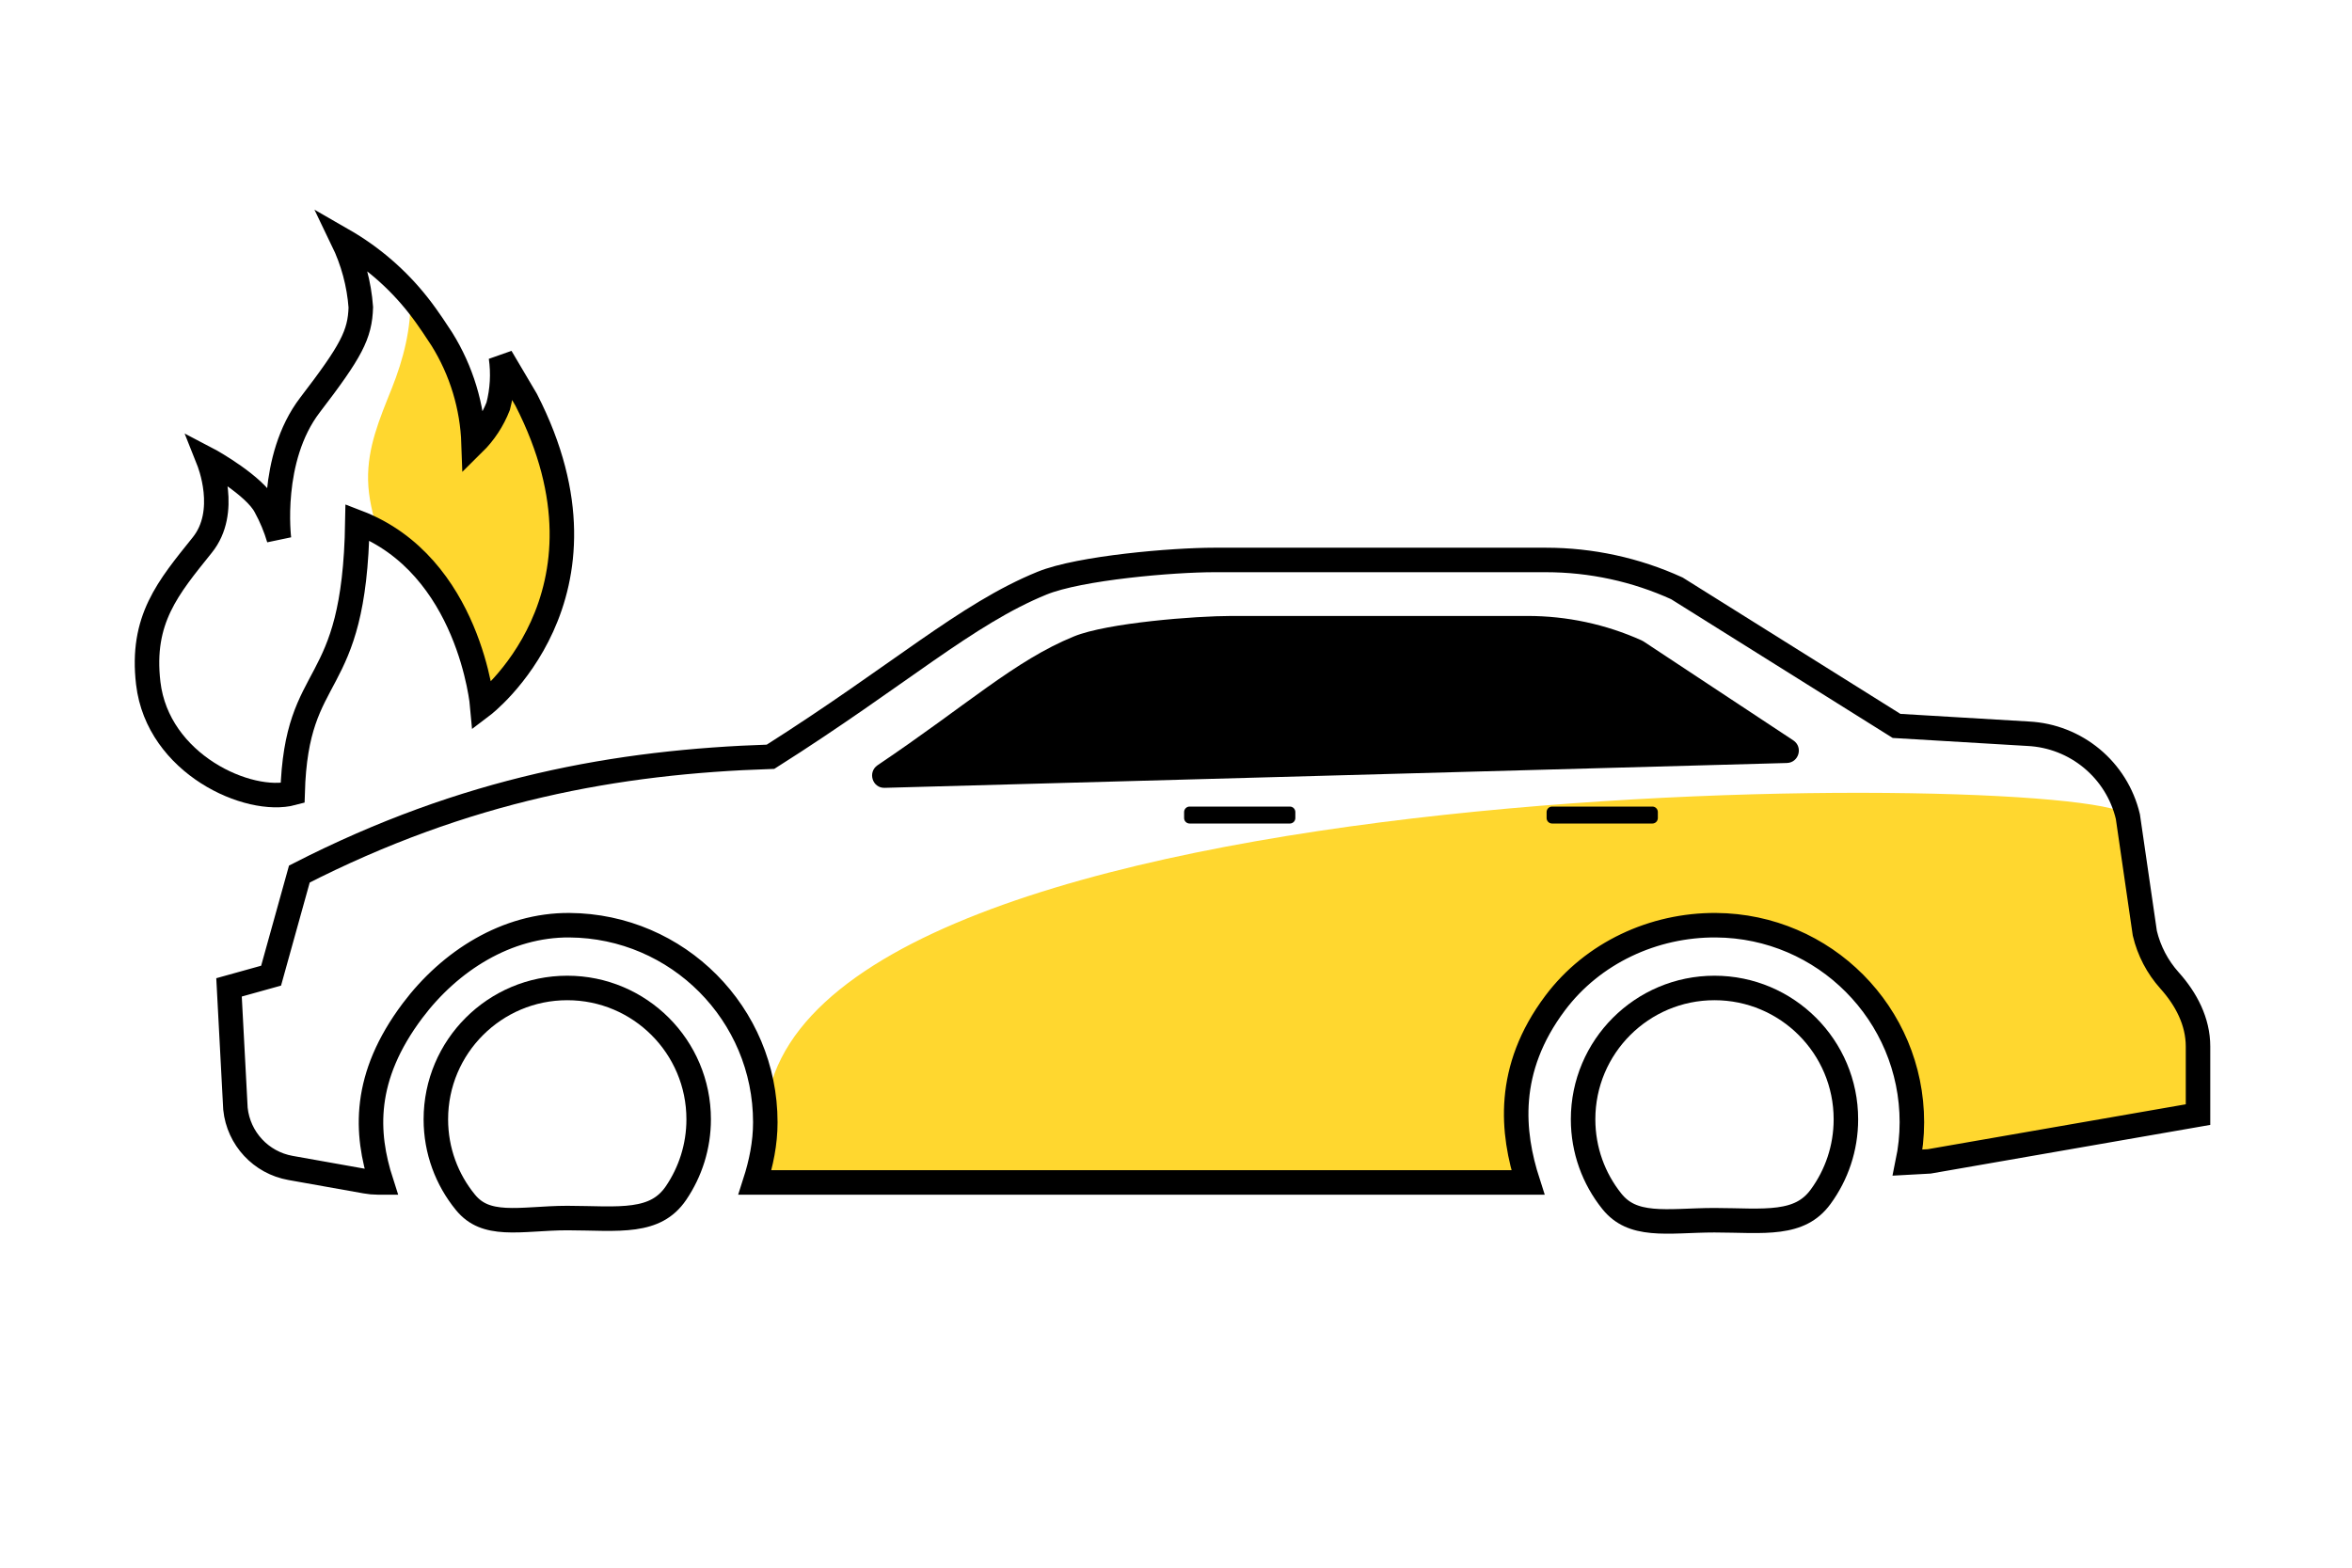
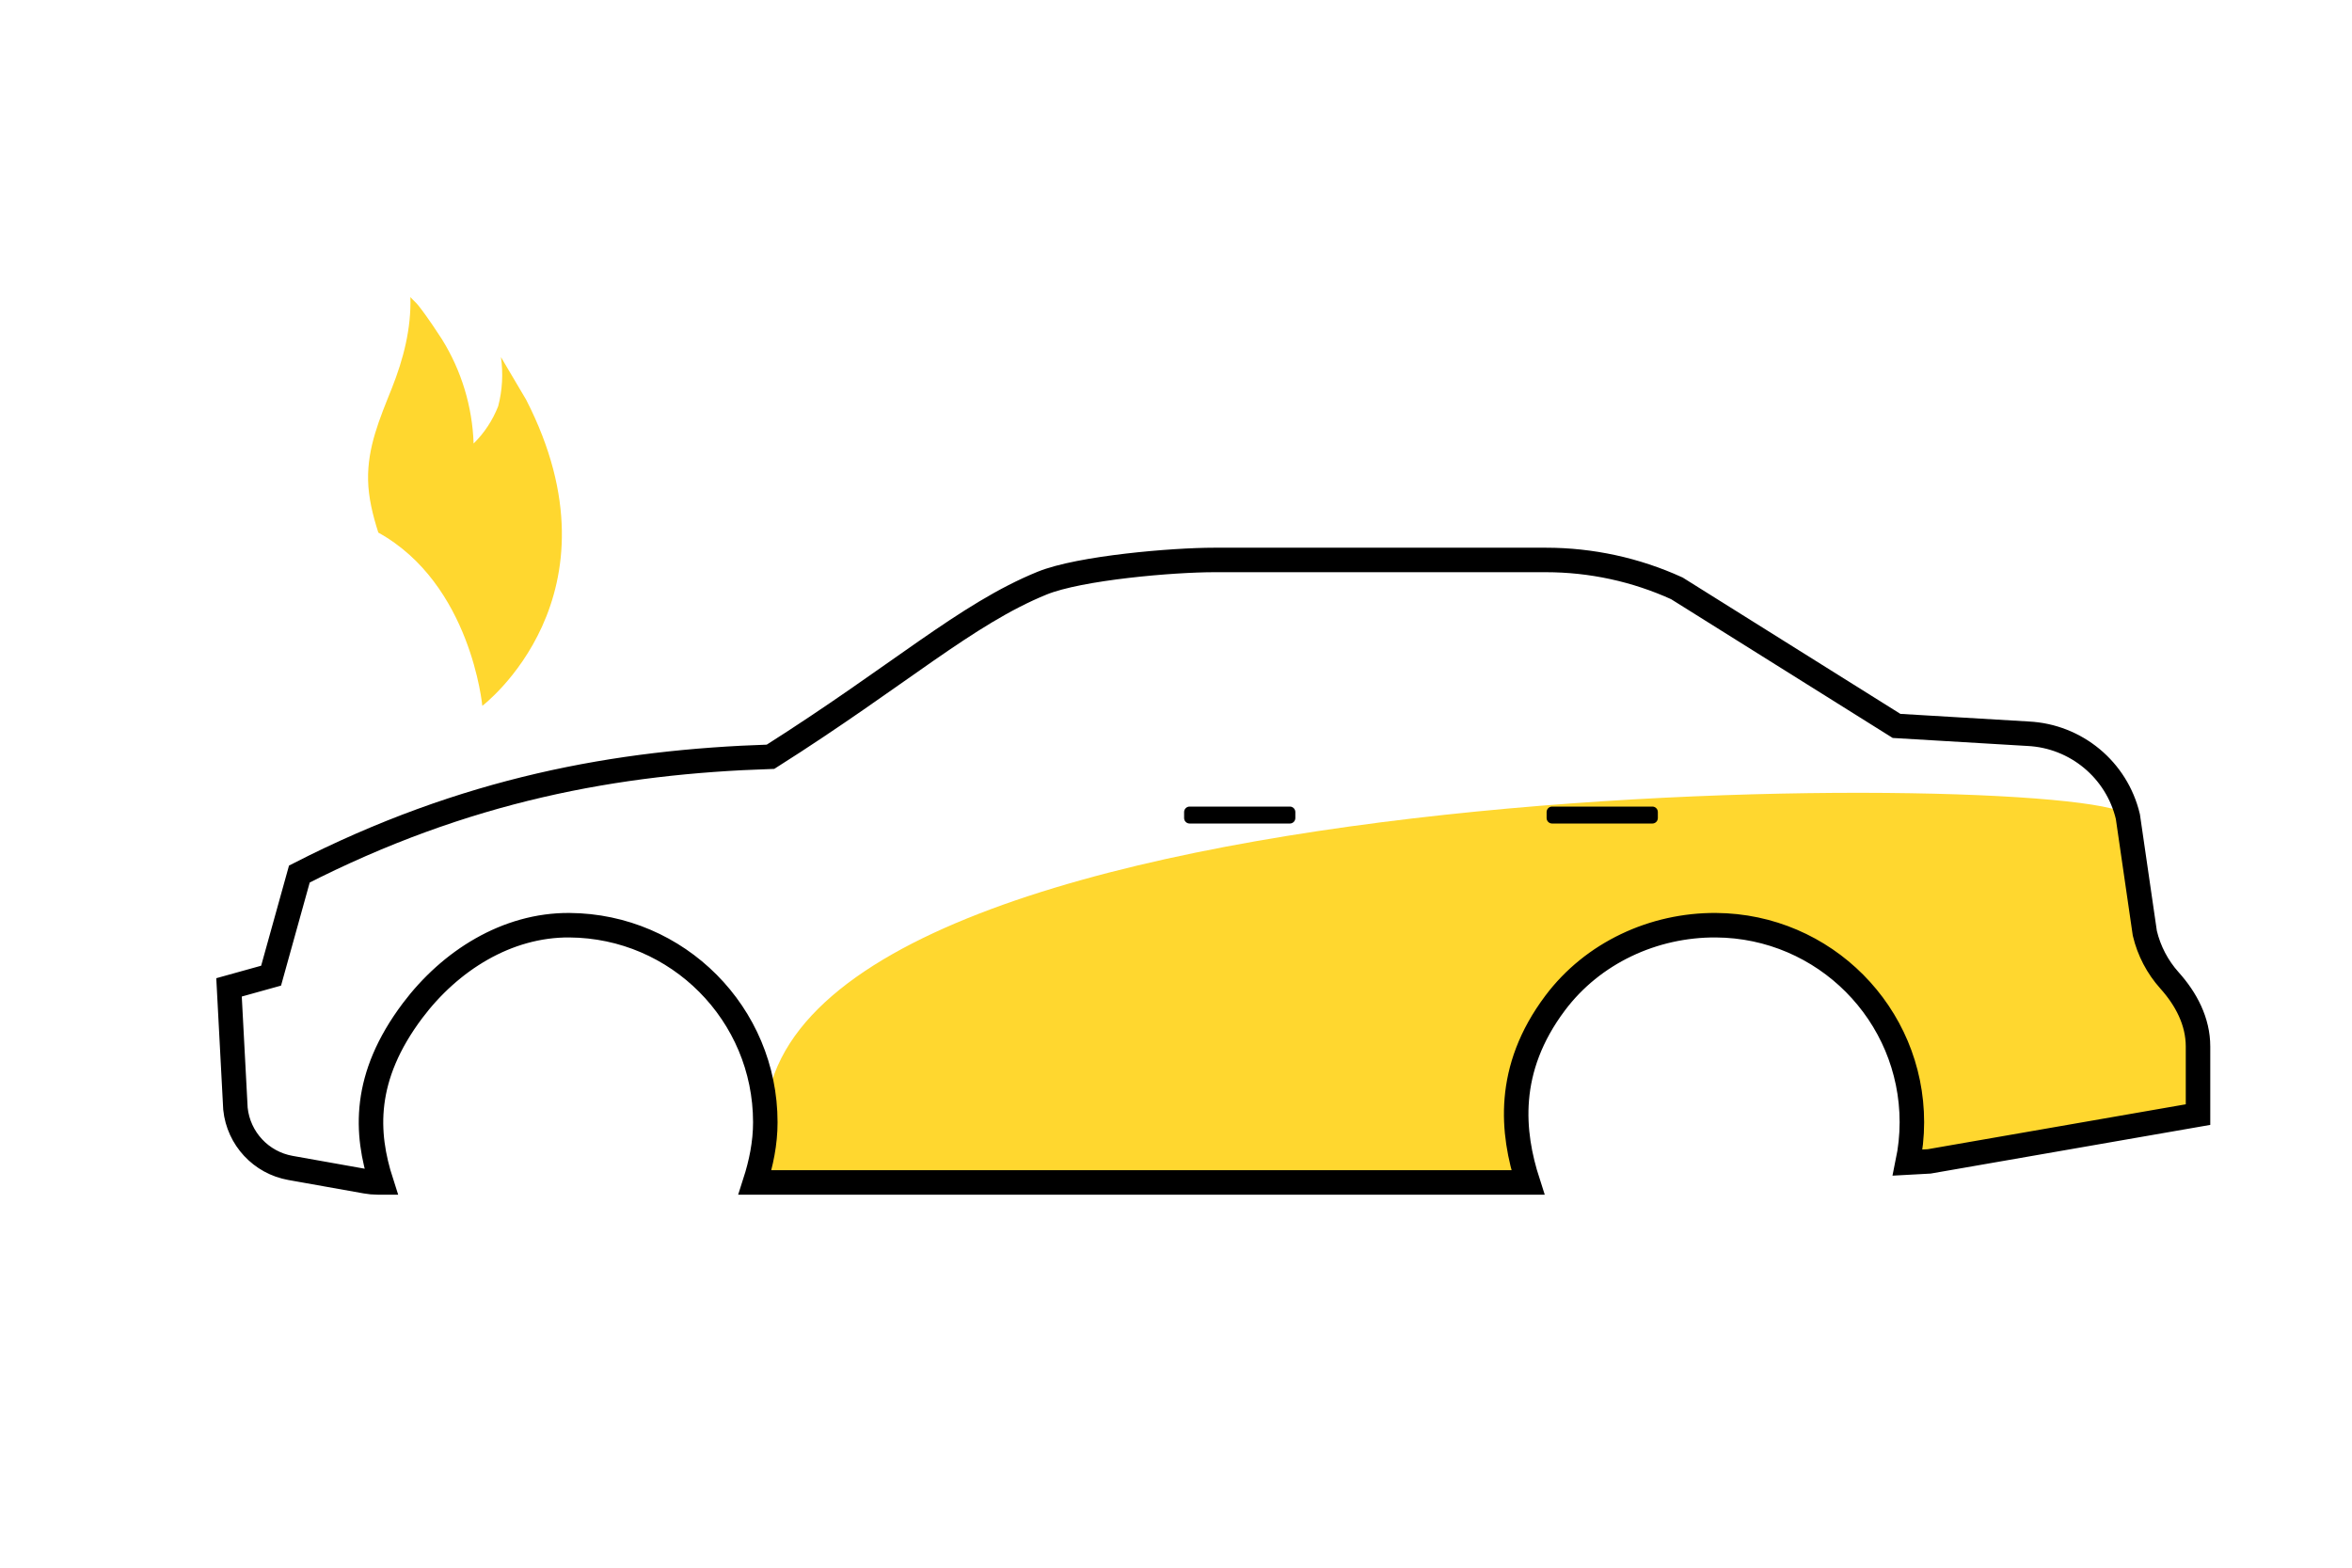
<svg xmlns="http://www.w3.org/2000/svg" xmlns:xlink="http://www.w3.org/1999/xlink" width="96" height="64" viewBox="0 19.2 96 48" version="1.1">
  <defs>
-     <path d="M17.154 30.033C13.916 30.033 11.29 32.658 11.29 35.895C11.29 37.3 11.784 38.59 12.609 39.599C13.683 40.916 15.321 40.426 17.154 40.426C19.174 40.426 20.953 40.736 22.009 39.183C22.644 38.245 23.017 37.113 23.017 35.895C23.017 32.658 20.392 30.033 17.154 30.033Z" id="path_1" />
-     <path d="M63.979 30.033C60.741 30.033 58.116 32.658 58.116 35.895C58.116 37.277 58.594 38.548 59.395 39.55C60.469 40.895 62.124 40.515 63.979 40.515C65.925 40.515 67.649 40.81 68.715 39.352C69.425 38.382 69.843 37.187 69.843 35.895C69.843 32.658 67.217 30.033 63.979 30.033Z" id="path_2" />
    <clipPath id="clip_1">
      <use xlink:href="#path_1" />
    </clipPath>
    <clipPath id="clip_2">
      <use xlink:href="#path_2" />
    </clipPath>
  </defs>
  <g id="iconstateburned" fill-opacity="1">
-     <path d="M-230 -2371L-230 -2371L-230 -2275L-326 -2275L-326 -2371L-230 -2371Z" id="iconstateburned" fill="none" stroke="none" />
    <g id="Group-32" transform="translate(6 21)">
      <path d="M25.237 36.016C25.237 36.878 25.065 37.693 24.815 38.472L25.016 38.472L56.364 38.472C55.711 36.447 55.437 33.86 57.478 31.145C59.012 29.103 61.487 27.955 64.041 27.972C68.461 27.999 72.036 31.591 72.036 36.016C72.036 36.58 71.975 37.13 71.864 37.661L72.745 37.612L83.715 35.704L83.715 32.922C83.715 31.901 83.233 30.984 82.55 30.224C82.058 29.676 81.714 29.016 81.544 28.299L80.852 23.538C80.4 21.628 25.451 21.095 25.237 36.016" id="Fill-261" fill="#FFD72F" fill-rule="evenodd" stroke="none" />
-       <path d="M67.196 20.425L61.094 16.393C61.064 16.375 61.034 16.358 61.002 16.342C59.54 15.684 57.953 15.346 56.349 15.346L44.27 15.346C42.803 15.346 39.196 15.626 37.838 16.18C35.419 17.165 33.452 18.997 29.822 21.438C29.404 21.72 29.604 22.378 30.109 22.363L66.931 21.349C67.425 21.336 67.606 20.697 67.196 20.425" id="Fill-263" fill="#000000" fill-rule="evenodd" stroke="none" />
      <g id="Fill-265">
        <g clip-path="url(#clip_1)">
          <use xlink:href="#path_1" fill="none" stroke="#000000" stroke-width="2" />
        </g>
      </g>
      <g id="Fill-267">
        <g clip-path="url(#clip_2)">
          <use xlink:href="#path_2" fill="none" stroke="#000000" stroke-width="2" />
        </g>
      </g>
      <path d="M46.648 23.82L42.555 23.82C42.432 23.82 42.331 23.72 42.331 23.597L42.331 23.351C42.331 23.228 42.432 23.128 42.555 23.128L46.648 23.128C46.77 23.128 46.871 23.228 46.871 23.351L46.871 23.597C46.871 23.72 46.77 23.82 46.648 23.82" id="Fill-269" fill="#000000" fill-rule="evenodd" stroke="none" />
      <path d="M61.444 23.82L57.351 23.82C57.228 23.82 57.127 23.72 57.127 23.597L57.127 23.351C57.127 23.228 57.228 23.128 57.351 23.128L61.444 23.128C61.567 23.128 61.667 23.228 61.667 23.351L61.667 23.597C61.667 23.72 61.567 23.82 61.444 23.82" id="Fill-271" fill="#000000" fill-rule="evenodd" stroke="none" />
      <path d="M15.475 6.518L14.447 4.778C14.543 5.446 14.505 6.127 14.335 6.781C14.11 7.356 13.768 7.876 13.331 8.307C13.28 6.798 12.835 5.329 12.037 4.047C11.886 3.822 11.502 3.211 11.072 2.666C10.976 2.543 10.851 2.447 10.751 2.33C10.787 3.612 10.469 4.854 9.992 6.053C9.495 7.297 8.994 8.46 9.024 9.806C9.039 10.508 9.211 11.225 9.442 11.943C13.23 14.044 13.686 19.015 13.686 19.015C13.686 19.015 19.593 14.547 15.475 6.518" id="Fill-390" fill="#FFD72F" fill-rule="evenodd" stroke="none" />
      <path d="M82.55 30.224C82.06 29.677 81.714 29.015 81.544 28.3L80.852 23.537C80.399 21.628 78.737 20.249 76.777 20.154L71.41 19.835L62.444 14.219C60.767 13.455 58.943 13.06 57.101 13.06L43.553 13.06C41.885 13.06 38.079 13.379 36.534 14.007C33.43 15.272 30.705 17.764 25.451 21.094C19.184 21.298 13.005 22.412 6.219 25.882L5.065 30.031L3.348 30.509L3.61 35.465C3.737 36.681 4.653 37.666 5.856 37.88L8.931 38.428C9.09 38.457 9.251 38.472 9.413 38.472L9.565 38.472C8.912 36.447 8.799 34.176 10.838 31.46C12.371 29.42 14.688 27.954 17.242 27.971C21.662 28 25.237 31.591 25.237 36.016C25.237 36.878 25.065 37.693 24.815 38.472L25.015 38.472L56.364 38.472C55.711 36.447 55.437 33.86 57.478 31.145C59.011 29.104 61.487 27.954 64.041 27.971C68.461 28 72.036 31.591 72.036 36.016C72.036 36.579 71.975 37.129 71.865 37.661L72.745 37.613L83.715 35.703L83.715 32.922C83.715 31.901 83.233 30.984 82.55 30.224Z" id="Stroke-259" fill="none" fill-rule="evenodd" stroke="#000000" stroke-width="1" />
-       <path d="M15.475 6.518L14.447 4.778C14.543 5.446 14.505 6.127 14.335 6.781C14.11 7.356 13.768 7.876 13.331 8.307C13.28 6.798 12.835 5.329 12.037 4.047C11.886 3.822 11.502 3.211 11.072 2.666C10.225 1.588 9.179 0.683 7.989 0C8.405 0.86 8.657 1.791 8.727 2.744C8.693 3.865 8.335 4.538 6.654 6.732C4.972 8.927 5.387 12.198 5.387 12.198C5.252 11.741 5.069 11.3 4.84 10.882C4.401 10.028 2.612 9.024 2.499 8.965C2.548 9.088 3.353 11.09 2.255 12.452C0.861 14.191 -0.255 15.489 0.051 18.092C0.441 21.401 4.153 23.056 5.943 22.578C6.094 17.238 8.468 18.73 8.587 11.518C13.183 13.28 13.686 19.015 13.686 19.015C13.686 19.015 19.593 14.547 15.475 6.518Z" id="Stroke-389" fill="none" fill-rule="evenodd" stroke="#000000" stroke-width="1" />
    </g>
  </g>
</svg>